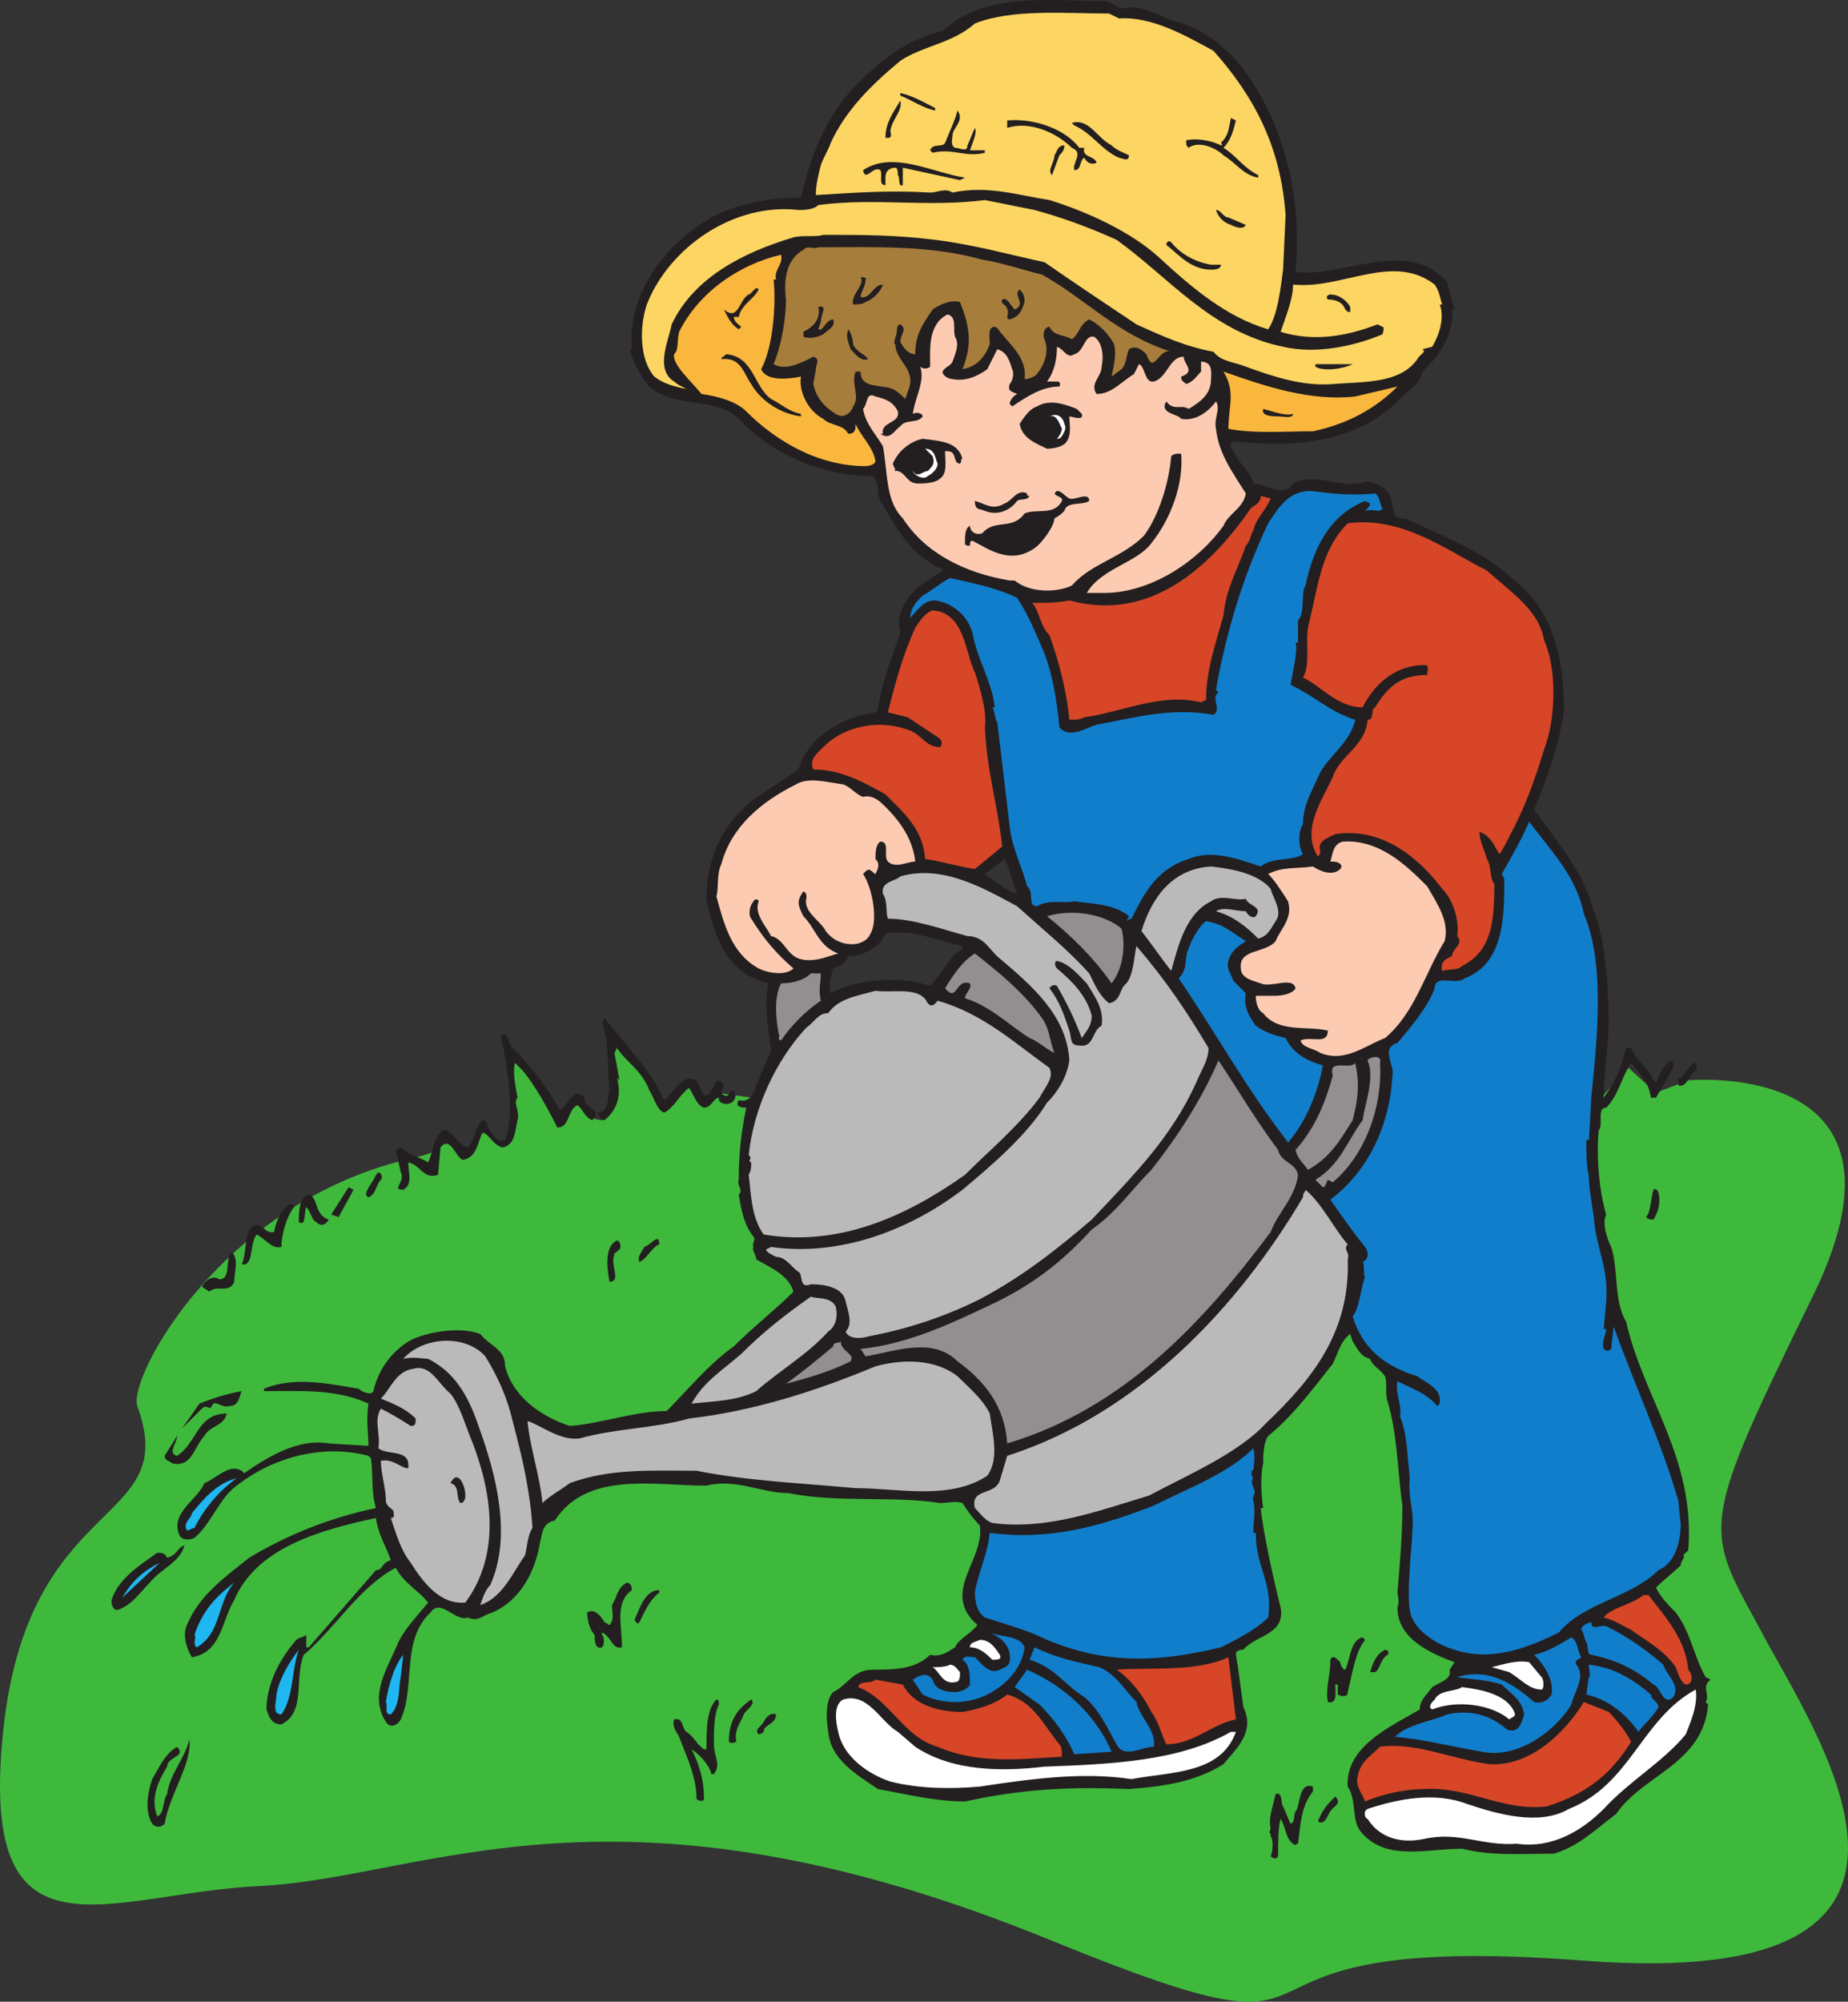
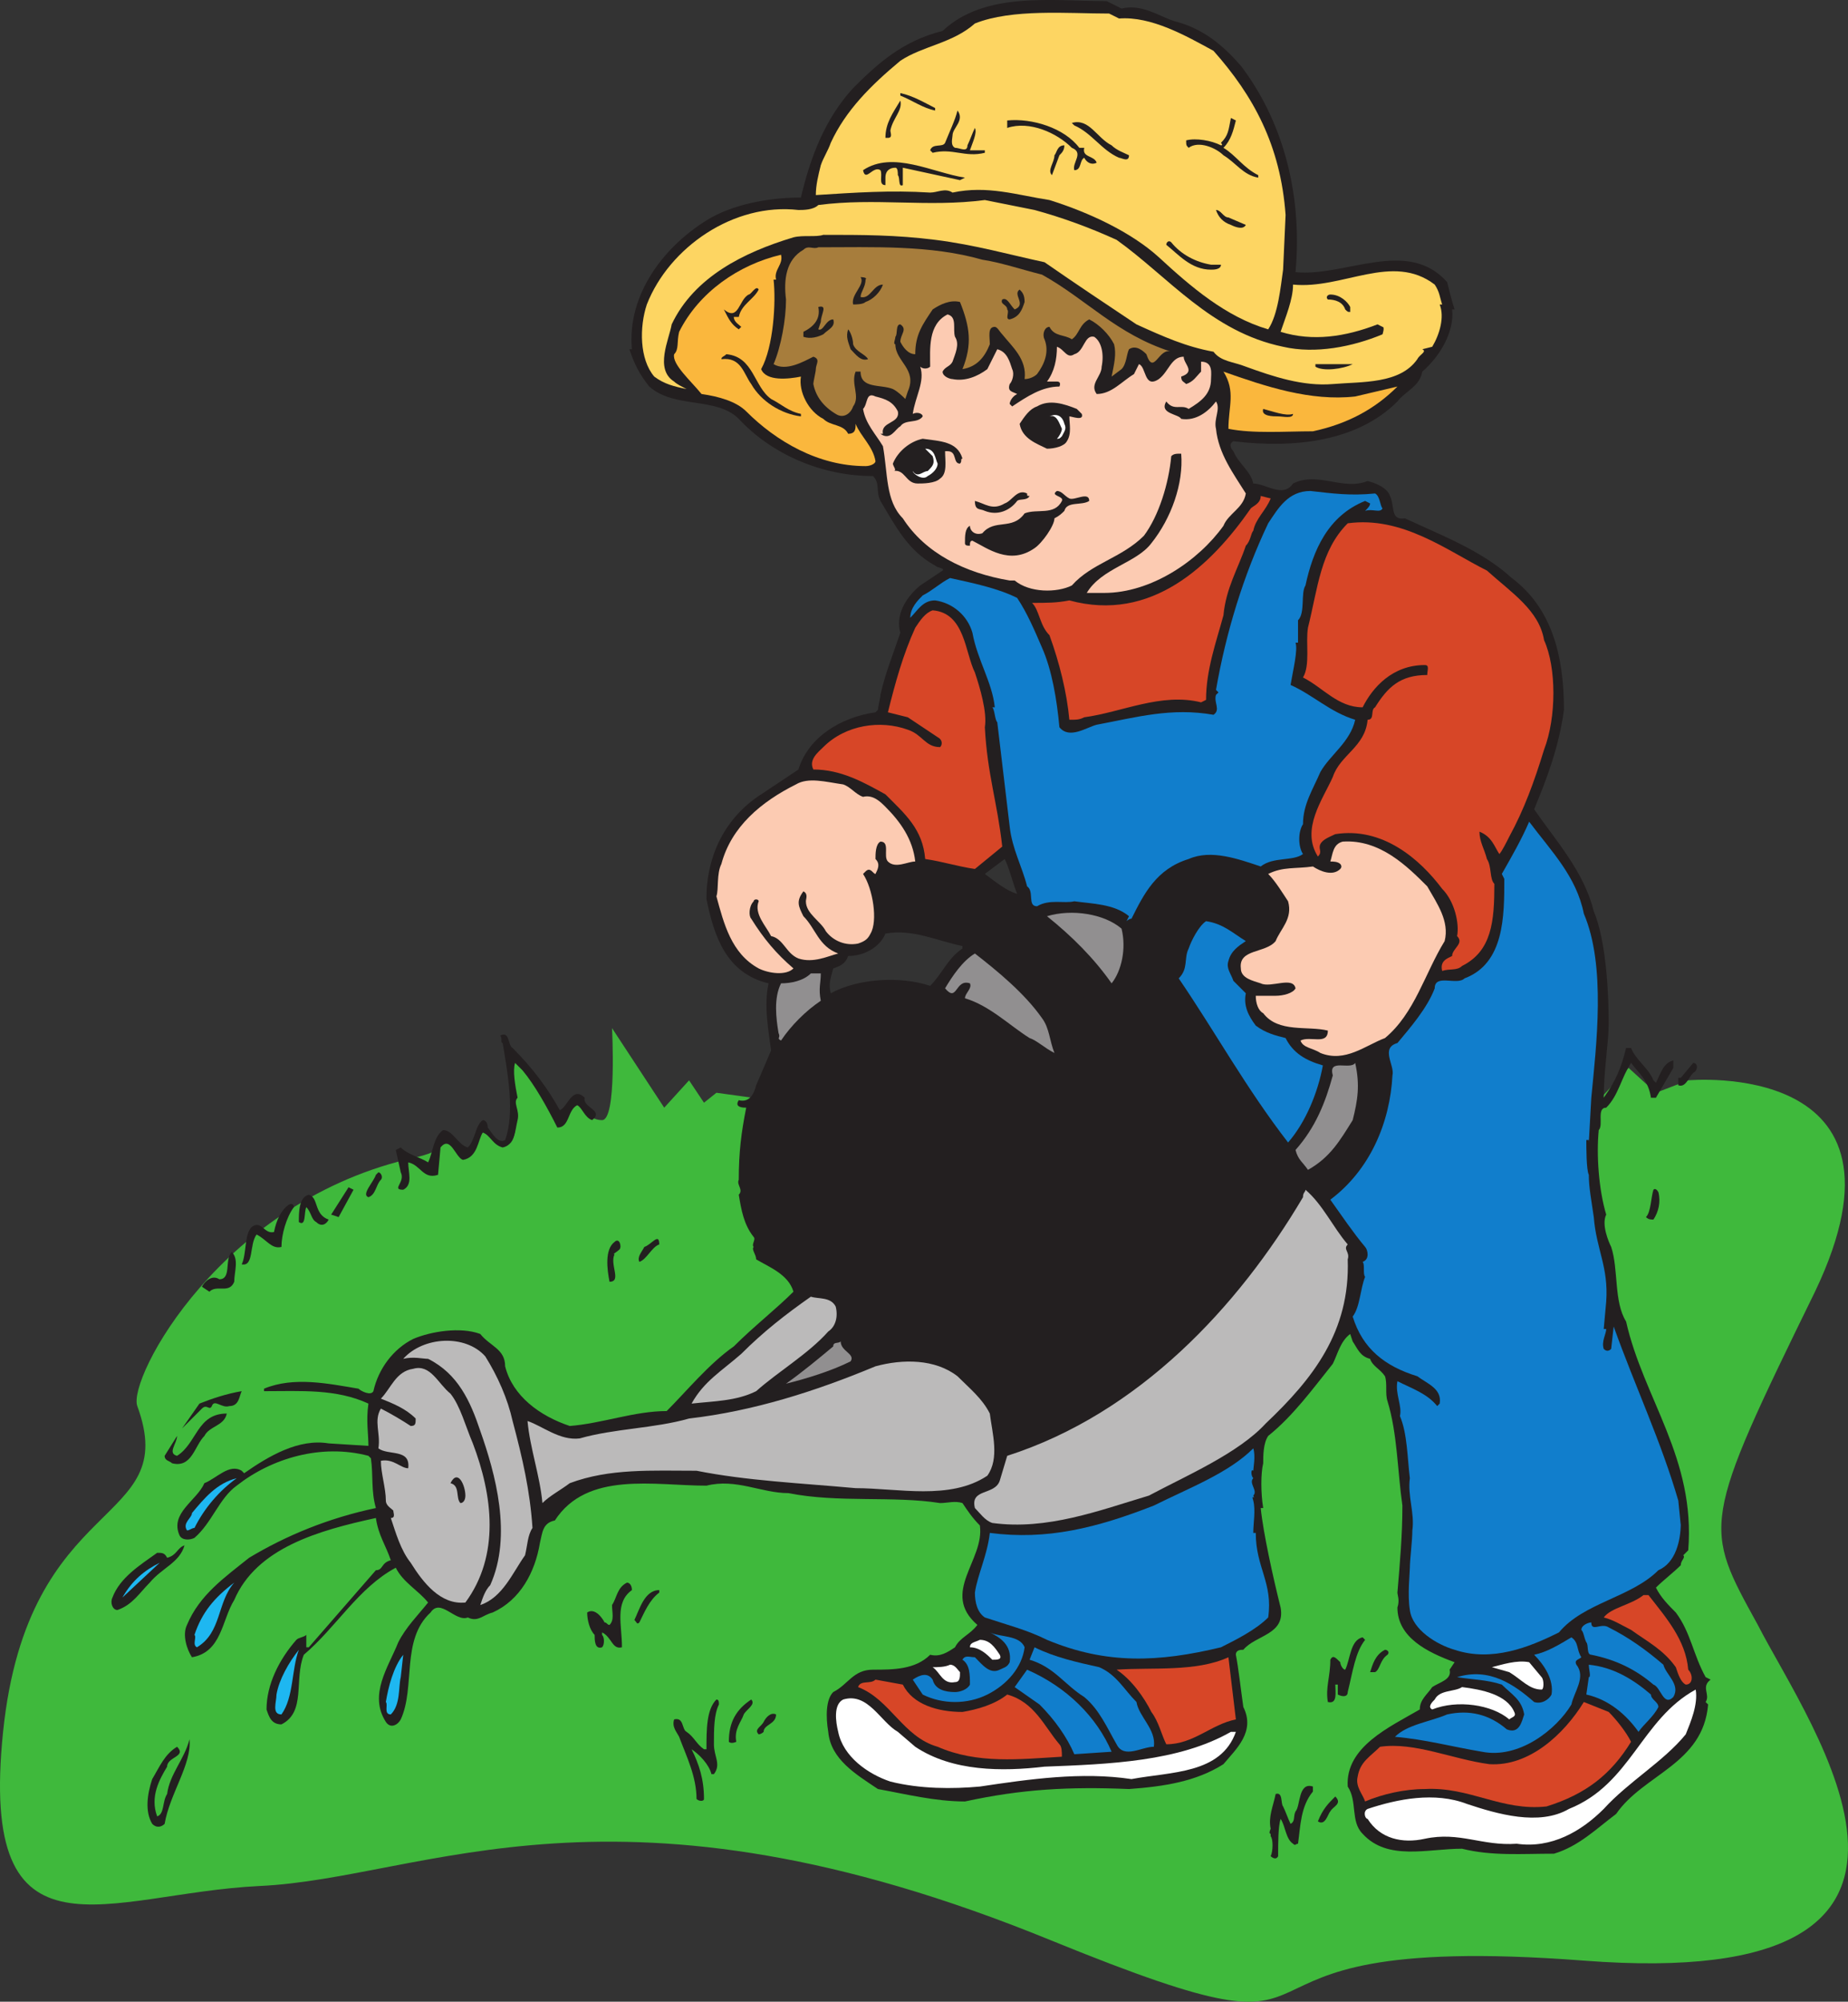
<svg xmlns="http://www.w3.org/2000/svg" width="557.64" height="603.728">
  <rect width="100%" height="100%" fill="#333333" stroke="none" />
  <path fill="#3fb93c" fill-rule="evenodd" d="M41.43 424.083c-3-8.25 25.5-62.25 84-75 12.75-3 5.25-6 8.25-6.75 3 0 6.75 5.25 8.25 3.75 3-1.5 2.25-8.25 3.75-6.75 9.75 12.75 9.75.75 9.75.75l-3-26.25 16.5 22.5 4.5-5.25s3 6.75 8.25 6.75c4.5 0 3-27.75 3-27.75l15.75 24 7.5-8.25 4.5 6.75 3.75-3 125.25 17.25 141-15 9-9.75 8.25 7.5 9.75-3.75s72-6.75 38.25 63.75c-34.5 70.5-33.75 70.5-17.25 100.5 15.75 30.75 74.25 111-52.5 101.25-127.5-9.75-55.5 36.75-160.5-6-132-54-189-18.75-239.25-16.5-45.75 2.25-84.75 26.25-77.25-46.5s54-61.5 40.5-98.25" />
  <path fill="#231f20" fill-rule="evenodd" d="M338.43 2.583c6-1.5 11.25 2.25 15.75 3.75 9 2.25 15 7.5 20.25 13.5 12 15.75 18.75 37.5 16.5 62.25 15 1.5 33.75-10.5 45.75 3 .75 3 1.5 6 2.25 8.25h-.75c.75 6.75-3.75 14.25-9 18.75-.75 4.5-5.25 6-7.5 9-12 12-30.75 14.25-49.5 12-1.5.75-.75 2.25 0 3 1.5 3.75 5.25 6 6 9.75 3.75 0 9 4.5 12 0 7.5-3.75 15 2.25 22.5-.75 3 .75 6 2.25 6.75 4.5 1.5 3 0 7.5 4.5 6.75 11.25 5.25 23.25 9.75 32.25 18 12 9 15.75 23.25 15.75 39.75-1.5 11.25-5.25 21-9 30 6.75 9.75 15 18.75 18 30.75 3.75 9 4.5 24.75 4.5 33.75 0 6-1.5 14.25-1.5 22.5 3.75-5.25 5.25-9 6.75-15h1.5c1.5 3.75 5.25 6 6.75 9.75l.75.75c1.5-3 2.25-6 5.25-6.75v2.25l-5.25 9h-1.5c-.75-5.25-3.75-7.5-6-10.5-3 4.5-3.75 9.75-7.5 13.5-3 0-.75 5.25-2.25 6.75-.75 7.5 0 18 2.25 25.5-1.5 3 .75 8.25 1.5 9.75 2.25 6.75.75 16.5 4.5 22.5 5.25 23.25 21 41.25 18.75 69l-1.5 1.5c.75.75-.75 1.5-.75 3-2.25 2.25-5.25 4.5-7.5 6.75 1.5 3 3.75 5.25 6 7.5 4.5 6 5.25 12.75 9 19.5l1.5.75c-3 2.25 0 4.5-1.5 6.75l.75.75c-1.5 18-19.5 21-27.75 33-6 4.5-11.25 9.75-18.75 12-9.75 0-18.75.75-27.75-1.5-10.5 0-22.5 3.75-30-4.5-3.75-3.75-1.5-9.75-4.5-14.25-.75-12 12.75-18 21.75-23.25 0-3 2.25-4.5 3.75-6.75 2.25-1.5 6-2.25 5.25-5.25l1.5-2.25c-8.25-3-17.25-7.5-17.25-16.5.75-2.25 0-3.75 0-4.5.75-9 1.5-17.25 1.5-26.25-1.5-10.5-1.5-21.75-4.5-31.5-.75-2.25 0-5.25-.75-7.5-1.5-2.25-3.75-3-4.5-5.25-3-.75-3.75-3-5.25-5.25l-.75-2.25c-3 2.25-3.75 6-5.25 9-6 7.5-12 15.75-19.5 21.75-1.5 2.25-1.5 6-1.5 8.25-.75 3-.75 9 0 13.5h-.75c.75 7.5 3.75 21 6 30 1.5 8.25-7.5 8.25-11.25 12.75-.75 0-2.25 0-2.25 1.5.75 3.75 1.5 10.5 2.25 15.75 3.75 7.5-2.25 12.75-6 17.25-8.25 5.25-18 6.75-28.5 7.5-18-.75-32.25 0-49.5 3.75-9 0-18-2.25-26.25-3.75-6.75-4.5-14.25-9-15-17.25-.75-4.5-.75-9.75 1.5-12 4.5-2.25 6-6.75 12-6.75s12.75 0 17.25-4.5c3 .75 5.25-.75 7.5-2.25 1.5-3 4.5-3.75 6.75-6.75-11.25-9.75 2.25-19.5.75-30-2.25-2.25-3.75-4.5-5.25-6.75-2.25-.75-4.5 0-6.75 0-14.25-2.25-30.75 0-45.75-3-8.25 0-15.75-4.5-24.75-2.25-15.75 0-36-4.5-45.75 10.5-3.75.75-3.75 3.75-4.5 6.75-1.5 9-6 17.25-14.25 21-3 .75-4.5 3-7.5 1.5-3.75 1.5-8.25-6-11.25-1.5-9 8.25-4.5 22.5-9 32.25-.75 1.5-3 3-4.5.75-5.25-8.25.75-16.5 3.75-24 2.25-4.5 6-8.25 9-12-3-3.75-7.5-6-9.75-10.5-11.25 6-18 18-27.75 26.25-3 7.5.75 17.25-6.75 21-3 0-3.75-2.25-4.5-4.5 0-7.5 3.75-15 9-21 .75-.75 2.25-.75 3-1.5v3.75h.75l20.25-23.25c2.25 0 1.5-2.25 4.5-3-1.5-4.5-3.75-7.5-4.5-12.75-17.25 3.75-36 9-42.75 24.75-3.75 6-3.75 15.75-12.75 17.25-1.5-2.25-3-6.75-1.5-9.75 3.75-9 11.25-14.25 18.75-20.25 11.25-6.75 24-12 38.25-15-1.5-5.25-.75-9.75-1.5-15l-.75-.75c-14.25-3.75-29.25.75-39.75 9-5.25 3.75-7.5 11.25-12.75 15.75-1.5.75-3.75.75-4.5-.75-3-6.75 5.25-10.5 7.5-15.75 3.75-1.5 7.5-6 11.25-3.75l.75.75c7.5-5.25 16.5-10.5 25.5-9l12 .75c0-3.75-.75-7.5 0-12.75-9.75-4.5-20.25-3.75-31.5-3.75v-.75c9-3.75 19.5-1.5 28.5 0 .75.75 3.75 2.25 4.5.75 1.5-6.75 6-12.75 12-15.75 5.25-2.25 14.25-3.75 20.25-1.5 3 3.75 7.5 4.5 7.5 9.75 2.25 9 10.5 15 19.5 18 9.75-.75 19.5-4.5 29.25-4.5 6-6 12.75-14.25 20.25-19.5 6-6 12.75-11.25 18-16.5-1.5-5.25-7.5-7.5-11.25-9.75 0-1.5-1.5-3-.75-3.75-.75-.75.75-2.25 0-3-3-3.75-3.75-8.25-4.5-12.75 1.5-1.5-.75-3 0-4.5 0-8.25.75-14.25 2.25-21.75-.75 0-3.75 0-2.25-2.25 3 .75 4.5-1.5 5.25-4.5l4.5-10.5c-.75-6-2.25-13.5-.75-20.25-12.75-3-16.5-14.25-18.75-25.5 0-13.5 6-24.75 16.5-31.5l11.25-7.5c3-9.75 12.75-15.75 23.25-17.25l.75-.75c0-.75.75-3.75.75-4.5 1.5-6.75 3.75-12 6-18.75-1.5-5.25 1.5-10.5 6-14.25l6.75-4.5c.75-.75-1.5-.75-2.25-1.5-8.25-4.5-12-12-16.5-19.5-1.5-3 0-5.25-2.25-7.5-15.75 0-30.75-6.75-40.5-17.25-6.75-6.75-19.5-3-27-9.75-3-3.75-4.5-6.75-6-11.25h.75c-1.5-16.5 9.75-31.5 24-39.75 8.25-4.5 18.75-6 27-6 3-12.75 7.5-24 15.75-33 7.5-7.5 15-14.25 27-17.25 12.75-12 33-9 49.5-9l4.5 2.25m-35.25 256.5-6 4.5c3 2.25 6.75 5.25 9.75 6-1.5-3.75-2.25-7.5-3.75-10.5m-36 22.5c-1.5 3.75-6 6.75-11.25 6.75-.75 2.25-2.25 3-4.5 3.75-.75 3-1.5 4.5-.75 7.5 8.25-4.5 21-5.25 30-2.25 3.75-3.75 5.25-8.25 9.75-11.25v-.75c-7.5-1.5-15-5.25-23.25-3.75" />
  <path fill="#fccbb2" fill-rule="evenodd" d="M288.18 101.583c1.5 2.25 0 5.25-.75 7.5-.75 1.5-2.25 1.5-3 3 0 1.5 2.25 2.25 3 2.25 3.75.75 7.5-.75 10.5-3l3-6c3 .75 3.75 3.75 4.5 6 .75 1.5 0 3.75-.75 4.5-.75 2.25.75 2.25 2.25 3-1.5.75-2.25 2.25-2.25 3l.75.75c4.5-3 9-6 14.25-6 0 0 .75-1.5-.75-1.5h-3c2.25-3 3-6.75 3-10.5 2.25.75 3 3.75 5.25 2.25 3-.75 3-6 6-5.25 2.25 1.5 3 5.25 2.25 9 0 3-3.75 5.25-1.5 8.25 4.5 0 7.5-3.75 11.25-6l1.5-3c2.25.75 1.5 7.5 6 4.5 3-2.25 3.75-6.75 7.5-6.75 0 2.25 3.75 4.5-.75 6 0 1.5.75 1.5 1.5 2.25 2.25-.75 3-2.25 4.5-3.75v-3c3.75 0 3 3.75 3 5.25 0 4.5-3 6.75-6.75 9-2.25-1.5-4.5.75-6.75-2.25-2.25 3.75 3.75 3.75 4.5 5.25 4.5.75 8.25-2.25 10.5-5.25 1.5 2.25-.75 5.25 0 8.25.75 7.5 5.25 13.5 9 19.5-.75 4.5-5.25 6-6.75 9.75-7.5 10.5-21.75 20.25-36 20.25h-5.25c4.5-7.5 15-9 19.5-15 6-7.5 9.75-18 9-27-1.5 0-2.25 0-3 .75-.75 8.25-3.75 18-8.25 24-6.75 6.75-15.75 8.25-21.75 15-4.5 2.25-12.75 2.25-17.25-1.5h-1.5c-13.5-2.25-25.5-8.25-32.25-18.75-5.25-5.25-4.5-13.5-6-21.75-2.25-3.75-5.25-6.75-6-11.25 1.5-1.5.75-5.25 3.75-3.75 3 .75 5.25 1.5 6.75 4.5.75 3.75-5.25 3-4.5 6.75h-.75c3 2.25 4.5-1.5 6-2.25 1.5-2.25 5.25-.75 6.75-3 0-.75-1.5-1.5-3-.75.75-5.25 3.75-9.75 2.25-14.25.75.75 2.25.75 3 0 0-5.25-.75-12.75 5.25-15.75 3 .75 1.5 4.5 2.25 6.75" />
  <path fill="#231f20" fill-rule="evenodd" d="M322.68 150.333c-1.5-.75-2.25-2.25-3.75-2.25-2.25 1.5 2.25 1.5 1.5 3-2.25 4.5-7.5 2.25-11.25 3.75-3.75 5.25-9 1.5-12.75 6-2.25.75-3.75-.75-3.75-2.25-1.5.75-1.5 3-1.5 5.25 0 .75.75.75 1.5.75 0-.75 0-1.5.75-1.5 4.5 2.25 11.25 7.5 18.75 2.25 2.25-1.5 6-6.75 6-9 1.5-.75 2.25-1.5 3-2.25.75-3 5.25-1.5 7.5-3 0-3-4.5 0-6-.75" />
  <path fill="#fdd562" fill-rule="evenodd" d="M337.68 5.583c9.75-.75 20.25 5.25 28.5 9.75 12 13.5 20.25 28.5 21.75 49.5l-.75 16.5c-.75 5.25-1.5 13.5-4.5 18-12.75-3.75-23.25-12.75-33-21.75-8.25-7.5-21-13.5-33-17.25-9.75-1.5-18.75-4.5-29.25-2.25-2.25-1.5-4.5 0-6.75 0-12-.75-22.5 0-34.5.75 0-3 .75-6 1.5-9 .75-2.25 2.25-4.5 3-6.75 4.5-9.75 12-17.25 21-24.75 6.75-4.5 15.75-5.25 22.5-11.25 11.25-4.5 27.75-3 40.5-3l3 1.5" />
  <path fill="#231f20" fill-rule="evenodd" d="M282.18 32.583v.75c-3.75-.75-6.75-3-10.5-4.5v-.75c3.75.75 7.5 3 10.5 4.5m-13.5 6.75c0 .75.75 2.25-.75 2.25h-.75c0-4.5 2.25-7.5 4.5-11.25.75 3-2.25 5.25-3 9m18.75 1.5c0 .75-.75 3 .75 3.75 1.5 0 3.75 1.5 3.75-.75.75-1.5 1.5-3.75 2.25-5.25.75 1.5-.75 4.5-1.5 6.75h4.5v.75c-6 1.5-9.75-1.5-15.75 0l-.75-.75c.75-2.25 3.75-.75 4.5-2.25 1.5-3.75 3-6.75 3.75-9.75 2.25 3-1.5 5.25-1.5 7.5m85.5-4.5c-.75 3-1.5 6-3.75 8.25 3.75 2.25 6 6 10.5 8.25v.75c-4.5-.75-6.75-4.5-10.5-6.75-2.25-2.25-7.5-4.5-10.5-2.25-.75-.75-.75-.75-.75-2.25 3-.75 7.5 0 10.5 1.5.75 0 0-.75 0-.75 2.25-2.25 2.25-3.75 3-7.5l1.5.75m-47.25 8.25h1.5c-.75 3 3 2.25 3.75 4.5-1.5.75-3 0-3.75-1.5-1.5.75-.75 3.75-3 3.75-.75-2.25 3-5.25-.75-6.75-4.5-4.5-12.75-8.25-19.5-6v-2.25c7.5-.75 17.25 2.25 21.75 8.25m15 2.25c0 2.25-2.25.75-3 .75-5.25-2.25-8.25-7.5-13.5-9.75l-.75-.75c5.25-1.5 7.5 4.5 12 6.75 1.5 1.5 3.75 2.25 5.25 3" />
  <path fill="#231f20" fill-rule="evenodd" d="M321.18 43.833c0 1.5-.75 2.25-1.5 3l-2.25 6c-1.5-1.5.75-3.75.75-6 .75-.75.75-3 3-3m-30 9.75-1.5.75-17.25-3.75v5.25c-1.5.75-.75-2.25-1.5-3 0-.75 0-2.25-.75-2.25-1.5 0-3 .75-3 3v2.25c-2.25 0-.75-3-1.5-4.5-2.25-1.5-4.5 3.75-5.25 0 9-6 21 .75 30.75 2.25" />
  <path fill="#fab73d" fill-rule="evenodd" d="M261.18 140.583c1.5 0 3-.75 3-1.5-.75-4.5-4.5-7.5-6-11.25 0 1.5 0 3-2.25 3-1.5-3-5.25-2.25-7.5-4.5-4.5-2.25-7.5-8.25-6.75-12.75-3.75.75-10.5 1.5-12-2.25 3.75-6.75 4.5-20.25 3.75-27h.75c-.75-3 2.25-4.5 1.5-7.5-12.75 3-24.75 11.25-30.75 23.25-.75 3 0 5.25-1.5 6.75-.75 3 5.25 8.25 8.25 12 5.25.75 10.5 2.25 13.5 5.25 9 9 21.75 16.5 36 16.5" />
  <path fill="#fdd562" fill-rule="evenodd" d="M435.18 91.833c-.75-2.25-.75-3.75-2.25-6-12.75-9.75-27.75 1.5-42.75 0 0 4.5-2.25 9.75-3.75 14.25 9.75 3 19.5 1.5 29.25-2.25l1.5.75c.75 0 0 2.25 0 2.25-9 3.75-20.25 6-30 3.75-21.75-4.5-34.5-21-50.25-32.25-8.25-3.75-16.5-6.75-24.75-9l-15-3c-17.25 2.25-33-.75-50.25 1.5-1.5 1.5-4.5 1.5-6 1.5-19.5-2.25-39 11.25-45.75 28.5-2.25 6.75-2.25 16.5 2.25 21.75 3 2.25 6 3 9.75 3.75-1.5-.75-3-1.5-3.75-2.25-6-3.75-1.5-12.75-.75-17.25 6.75-14.25 21.75-21.75 36.75-26.25 3-.75 6.75 0 9-.75 12 0 21.75 0 33.75 1.5s22.5 4.5 33 6.75c9.75 6.75 18.75 12.75 27.75 18.75 8.25 3.75 15 6.75 23.25 8.25 2.25 3 6 3 9.75 4.5 8.25 3 17.25 6 26.25 5.25s20.25 0 25.5-7.5c.75-1.5 3-2.25 1.5-3l3-.75c2.25-3.75 3.75-9 2.25-12.75h.75" />
  <path fill="#231f20" fill-rule="evenodd" d="m370.68 65.583 5.25 2.25c-.75 1.5-3 .75-4.5 0-2.25-.75-3.75-2.25-4.5-4.5 1.5 0 2.25 2.25 3.75 2.25m-5.25 14.25h3c0 1.5-2.25 1.5-3 1.5-6 0-9.75-4.5-13.5-7.5 0-.75.75-1.5 1.5-.75 3 3.75 7.5 6 12 6.75" />
  <path fill="#a77d3c" fill-rule="evenodd" d="M296.43 78.333c5.25.75 12 3 18 4.5 13.5 7.5 22.5 18 39 23.25-3.75-1.5-5.25 7.5-7.5.75-.75-.75-3-3-5.25-1.5-.75 1.5-.75 4.5-2.25 6l-3 2.25c.75-3.75 1.5-6.75.75-9.75-1.5-3-4.5-6-7.5-7.5-3 1.5-3 4.5-5.25 6-2.25-1.5-5.25-.75-6.75-3.75-1.5 0-2.25 2.25-1.5 3.75 1.5 3.75 0 7.5-2.25 10.5-.75.75-2.25 1.5-3.75 1.5.75-6-3.75-9.75-6.75-13.5-.75-.75-1.5-2.25-2.25-2.25-2.25 0-1.5 3-1.5 5.25-1.5 3.75-3.75 6.75-8.25 7.5 3-7.5 2.25-12.75-.75-20.25-3-.75-6 .75-8.25 2.25-3 4.5-5.25 7.5-5.25 13.5-2.25 0-3.75-2.25-4.5-3.75 0-2.25 2.25-3.75 0-5.25-1.5 0-.75 3-1.5 3.75 0 .75-.75 2.25 0 2.25 0 5.25 6.75 7.5 3.75 14.25l-.75 2.25c-.75-.75-2.25-2.25-3.75-3-3.75-1.5-9.75 0-9.75-5.25h-1.5c-1.5 3.75 1.5 7.5-.75 10.5-.75 2.25-3 3.75-5.25 2.25-3.75-2.25-6-5.25-6.75-9 0-.75.75-3.75.75-4.5 0-1.5 1.5-3-.75-3.75-3 1.5-8.25 4.5-12 2.25 2.25-5.25 3.75-13.5 3.75-19.5-.75-6 0-12 5.25-15 1.5-1.5 3 0 4.5-.75 16.5 0 33.75-.75 49.5 3.75" />
  <path fill="#231f20" fill-rule="evenodd" d="M261.18 84.333c0 2.25-1.5 3.75-1.5 5.25 3 .75 3.75-3.75 6.75-3.75-.75 2.25-3 4.5-5.25 5.25-.75.75-3 .75-3.75.75-.75-3 3.75-6 2.25-8.25 0 0 2.25 0 1.5.75m-32.25 3c-1.5 3-5.25 4.5-6 8.25h-1.5c0 1.5 1.5 2.25 2.25 3l-.75.75c-2.25-1.5-3-3-4.5-6 4.5 3.75 4.5-3 7.5-4.5.75 0 2.25-3 3-1.5m80.25 3.75c-.75 2.25-1.5 4.5-4.5 5.25-1.5 0 0-2.25-.75-3 0-1.5-2.25-1.5-1.5-3 1.5-.75 2.25 1.5 3.75 3 3.75-1.5-.75-4.5 1.5-6 .75.75 1.5 1.5 1.5 3.75m98.25 1.5v1.5c-.75 0-.75 0-1.5-.75-.75-2.25-3-3-5.25-3-.75-.75 0-1.5.75-1.5 3 0 5.25 2.25 6 3.75m-159.75 4.5-.75 2.25c1.5.75 2.25-3 4.5-3 .75 2.25-1.5 3-3 4.5-1.5.75-3.75 1.5-6 .75v-1.5c3-1.5 5.25-3.75 4.5-7.5 3-.75.75 2.25.75 4.5m9.75 6.75c.75 2.25 3.75 3 4.5 4.5-2.25.75-3.75-1.5-5.25-3-.75-2.25-1.5-3.75-.75-6 .75.75 1.5 3 1.5 4.5m-24.75 16.5c3 1.5 5.25 3.75 9 4.5v.75c-6-.75-12-4.5-15-9.75-2.25-3-3-8.25-9-7.5 0-.75.75-.75 1.5-1.5 8.25.75 8.25 9.75 13.5 13.5m175.5-10.5c-3 1.5-9 2.25-11.25.75v-.75h11.25" />
  <path fill="#fab73d" fill-rule="evenodd" d="m408.93 119.583 12.75-3c-6.75 6.75-15 11.25-25.5 13.5-8.25 0-18 .75-25.5-.75 0-6.75 2.25-11.25-1.5-17.25 12.75 4.5 26.25 9 39.75 7.5" />
  <path fill="#231f20" fill-rule="evenodd" d="M326.43 124.833c.75 2.25-3 .75-3.75.75 0 2.25.75 5.25-.75 7.5-.75 1.5-3.75 2.25-6 2.25-3-1.5-7.5-3-8.25-7.5 1.5-2.25 3-4.5 5.25-5.25 3.75-2.25 8.25-.75 12 .75l1.5 1.5m63.75 0c0 1.5-3 .75-4.5.75s-5.25 0-4.5-2.25c3 .75 6.75 2.25 9 1.5" />
  <path fill="#fff" fill-rule="evenodd" d="M321.18 127.833c.75 1.5 0 2.25-.75 3.75-.75.75-.75.75-1.5.75.75-.75 1.5-2.25 1.5-3-.75-1.5-1.5-4.5-3.75-3.75 1.5-.75 3.75-.75 4.5 2.25" />
  <path fill="#231f20" fill-rule="evenodd" d="M290.43 138.333c-.75 0 0 .75-.75 1.5-2.25 0-.75-3.75-3.75-3.75h-.75c0 3 .75 6.75-1.5 8.25-1.5 1.5-5.25 1.5-6.75 1.5-3.75 0-3.75-4.5-7.5-3.75 1.5 0 0-1.5 0-2.25 1.5-3.75 5.25-6.75 9-7.5 5.25.75 10.5.75 12 6" />
  <path fill="#fff" fill-rule="evenodd" d="M282.93 139.833c0 1.5-1.5 3-3 3.75-1.5 1.5-4.5-.75-4.5-1.5 1.5 2.25 3 0 4.5 0 1.5-1.5 2.25-2.25 1.5-4.5l-2.25-2.25c3 0 3 3 3.75 4.5" />
  <path fill="#117ecc" fill-rule="evenodd" d="M414.93 148.833c1.5.75 1.5 3.75 2.25 4.5-.75 1.5-3 0-5.25.75.75-.75 1.5-1.5 1.5-2.25l-1.5-.75c-11.25 4.5-15.75 15-18 25.5-1.5 2.25 0 8.25-2.25 10.5v6.75h-.75c.75 2.25-.75 8.25-1.5 12.75 6.75 3 12 8.25 19.5 10.5-1.5 6.75-7.5 10.5-10.5 15.75-2.25 5.25-5.25 9.75-5.25 15.75-1.5 2.25-1.5 6.75 0 9-3 2.25-9 .75-12.75 3.75-6.75-2.25-15-5.25-21.75-2.25-9.75 3-13.5 10.5-17.25 18-.75 0-1.5.75-1.5.75l.75-1.5c-4.5-3.75-11.25-3.75-16.5-4.5-3 .75-7.5-.75-11.25 1.5-3 0-.75-4.5-3-6-1.5-6-4.5-11.25-5.25-18l-3.75-31.5c-.75-.75-.75-3.75-1.5-4.5h.75c-.75-7.5-5.25-14.25-6.75-22.5-1.5-5.25-6-9-11.25-9.75-3.75 0-5.25 3-7.5 5.25 0-3 2.25-5.25 3.75-6.75 3-1.5 5.25-3.75 8.25-5.25 6.75 1.5 14.25 3 20.25 6 3 4.5 5.25 9.75 7.5 15 3 6.75 4.5 15.75 5.25 24 3 3.75 8.25 0 11.25-.75 12-2.25 22.5-5.25 35.25-3 2.25-1.5 0-3.75.75-6l.75-.75-.75-.75c3-17.25 8.25-34.5 15.75-50.25 3-4.5 6-9.75 12.75-9.75 6.75.75 12 1.5 19.5.75" />
  <path fill="#231f20" fill-rule="evenodd" d="M310.68 149.583c-.75 1.5-3 .75-3.75 1.5-2.25 3-6 4.5-9.75 3-1.5-.75-3 0-3-3 3 .75 5.25 3 9 .75 2.25-.75 3.75-4.5 6.75-3 0 .75 0 .75.75.75" />
  <path fill="#d74627" fill-rule="evenodd" d="M383.43 150.333c-1.5 3.75-4.5 6-5.25 9.75-.75.75-.75 3-2.25 4.5-2.25 6.75-6 12.75-6.75 21-2.25 8.25-5.25 16.5-5.25 25.5l-1.5.75c-12-3-24 3-35.25 4.5-1.5.75-2.25.75-4.5.75-.75-8.25-3-17.25-6-25.5-3-3-3-7.5-5.25-9.75 4.5 0 7.5 0 11.25-.75 24.75 6.75 42.75-10.5 54.75-27.75.75-.75 3-1.5 3-3.75l3 .75m65.25 21.75c7.5 6.75 15.75 12 17.25 21 3.75 8.25 3.75 23.25 0 33-3 9.75-6 18-10.5 26.25-.75 1.5-2.25 4.5-3 5.25-1.5-2.25-2.25-5.25-6-6.75 0 3 1.5 5.25 2.25 8.25 1.5 2.25.75 6 2.25 7.5 0 11.25-.75 20.25-9.75 24.75-1.5 1.5-3.75.75-6 1.5-.75-3 1.5-3.75 3-4.5 0-2.25 3.75-3.75 1.5-6 .75-3.75-.75-10.5-4.5-14.25-6.75-9-18-18.75-32.25-16.5-1.5.75-3.75 1.5-4.5 3s.75 2.25-.75 3.75c-5.25-8.25 1.5-17.25 4.5-24 2.25-6.75 9.75-9 10.5-17.25 2.25 0 .75-3 2.25-3.75 3.75-6 7.5-9.75 15.75-9.75 0-1.5.75-3-.75-3-9.75 0-15.75 6.75-18.75 12.75-7.5 0-12-6-18-9 2.25-3.75.75-10.5 1.5-15 3-12 3.75-23.25 12-31.5 16.5-2.25 30 8.25 42 14.25m-154.5 30.75c1.5 4.5 3.75 12 3 16.5.75 14.25 3.75 22.5 5.25 36l-8.25 6.75c-5.25-.75-9.75-2.25-15-3-.75-9-6-13.5-12-19.5-6.75-3.75-13.5-7.5-21.75-7.5-1.5-3 1.5-5.25 3-6.75 6.75-6.75 17.25-8.25 25.5-5.25 4.5 1.5 5.25 5.25 9.75 5.25.75-.75.75-2.25-.75-3l-9-6-6-1.5c2.25-9 4.5-17.25 8.25-25.5 1.5-2.25 3-4.5 5.25-5.25 9.75.75 9.75 12.75 12.75 18.75" />
  <path fill="#fccbb2" fill-rule="evenodd" d="M260.43 240.333c3-.75 5.25 1.5 6.75 3 4.5 4.5 8.25 9.75 9 16.5-2.25 0-6 2.25-8.25 0-1.5-1.5.75-6-2.25-6-1.5.75-1.5 3.75-1.5 5.25 1.5 1.5.75 3 0 4.5-.75 0-1.5-2.25-3-.75l-.75.75c3 4.5 4.5 14.25 2.25 18-.75 1.5-1.5 2.25-3.75 3-3.75.75-7.5-.75-9.75-3.75-1.5-3-6-5.25-6-9 0-.75.75-2.25-.75-3-2.25 3-1.5 4.5 0 7.5 3.75 3.75 4.5 9 10.5 11.25-3 .75-7.5 3-12 1.5-3.75-1.5-4.5-6-8.25-6.75-1.5-3-5.25-6.75-3.75-10.5 0-.75-1.5-.75-1.5 0-1.5 1.5-1.5 4.5-.75 5.25 3.75 6 7.5 10.5 12.75 15-2.25 2.25-7.5 1.5-10.5 0-8.25-4.5-10.5-13.5-12.75-21.75.75-2.25 0-6.75 1.5-9.75 3-11.25 12-18.75 22.5-24 3.75-2.25 9-.75 14.25 0 2.25.75 3.75 3 6 3.75" />
  <path fill="#117ecc" fill-rule="evenodd" d="M477.93 275.583c6.75 15.75 3.75 39.75 2.25 55.5l-.75 13.5v-.75h-.75c0 2.25 0 9 .75 10.5 0 3.75.75 7.5 1.5 12.75.75 9.75 4.5 15 3.75 25.5l-.75 8.25h.75c0 1.5-1.5 3.75-.75 6 .75.75 1.5.75 2.25 0l.75-6.75c6.75 18.75 14.25 34.5 19.5 52.5l.75 7.5v-.75c0 5.25-1.5 12-6.75 14.25-8.25 8.25-22.5 9.75-30 18.75-9 4.5-20.25 9-31.5 5.25-5.25-1.5-12.75-6-13.5-12-.75-4.5 0-11.25 0-12.75 0-2.25.75-8.25.75-11.25.75-5.25-1.5-10.5-.75-15.75-.75-6-.75-13.5-3-18.75.75-3-1.5-6.75-.75-10.5 4.5 2.25 9 3.75 12 7.5l.75-.75c.75-4.5-3.75-6-6.75-8.25-9.75-3-16.5-8.25-19.5-18 2.25-3 2.25-8.25 3.75-12-.75-.75 0-3.75-.75-4.5 2.25-.75 1.5-3.75.75-4.5-3.75-4.5-6.75-9-10.5-14.25 12-9 18-23.25 18.75-37.5.75-3-3.75-8.25 1.5-9.75 3.75-4.5 9-10.5 11.25-16.5 0-4.5 6.75-.75 9-3 12-4.5 12-18.75 12-30l-.75-1.5c3-5.25 6-10.5 8.25-15.75 6.75 9 14.25 16.5 16.5 27.75" />
  <path fill="#fccbb2" fill-rule="evenodd" d="M430.68 267.333c3 5.25 6.75 10.5 5.25 16.5-6 9.75-9 21.75-18 29.25-6 2.25-12 7.5-19.5 4.5-2.25-1.5-5.25-1.5-6-3.75 3-1.5 8.25 1.5 8.25-3-6-1.5-15 .75-19.5-5.25-1.5-.75-2.25-3-2.25-5.25h6c2.25 0 5.25-.75 6-2.25-.75-3.75-7.5 0-10.5-1.5-2.25-.75-6-1.5-6-4.5-.75-6 7.5-4.5 10.5-8.25 1.5-3.75 5.25-6.75 3.75-12-1.5-2.25-3.75-6-6-8.25 4.5-2.25 8.25-1.5 13.5-2.25 2.25 1.5 6 3 8.25.75.75-.75 0-1.5 0-1.5-.75-.75-2.25-.75-3-.75.75-2.25.75-5.25 3.75-6 11.25-.75 19.5 7.5 25.5 13.5" />
-   <path fill="#bbbaba" fill-rule="evenodd" d="M383.43 268.083c.75 3 3.75 6.75 1.5 9.75-1.5 2.25-2.25 4.5-5.25 5.25-3.75-3.75-7.5-6.75-12.75-8.25 2.25-1.5 6 0 9 0 .75 1.5 2.25 2.25 3 1.5 2.25-3-2.25-3-3-5.25-3 .75-7.5-1.5-10.5.75-7.5 3.75-9.75 12.75-12 21-3-3.75-6-8.25-9-12 3-9.75 9-18.75 21-19.5 6.75.75 14.25 2.25 18 6.75m-54.75 25.5c1.5 3 3 6.75 6 9 3.75-.75 3-4.5 5.25-6 2.25-3 2.25-8.25 3-11.25 9 10.5 15 19.5 21.75 30.75 0 3.75-2.25 6.75-3.75 10.5-7.5 16.5-18.75 27.75-31.5 41.25-10.5 9-21 17.25-33.75 24-10.5 5.25-21.75 9-33.75 11.25-2.25.75-6 .75-6.75-1.5 2.25-2.25.75-6 0-9-.75-4.5-6.75-5.25-10.5-5.25-3.75 1.5-2.25-3-3.75-3.75-2.25-1.5-3.75-4.5-6.75-4.5-1.5-.75-3-1.5-3-2.25l1.5-.75c21 3 42-5.25 57.75-17.25 9-7.5 19.5-16.5 25.5-26.25 3-3 6-7.5 6.75-12.75-.75-13.5-11.25-22.5-21-30.75-3-2.25-4.5-6.75-9.75-6.75-8.25-2.25-16.5-5.25-24-5.25-.75-2.25 0-5.25-1.5-7.5-.75-3.75 3.75-3.75 5.25-5.25 12.75-3.75 25.5 3.75 35.25 9 7.5 6.75 15.75 13.5 21.75 20.25" />
  <path fill="#918f90" fill-rule="evenodd" d="M338.43 280.083c1.5 6 0 12.75-3 16.5-5.25-7.5-12-14.25-19.5-20.25 7.5-2.25 17.25-.75 22.5 3.75" />
  <path fill="#117ecc" fill-rule="evenodd" d="M375.93 283.833c-2.25 1.5-4.5 3-5.25 6-.75 2.25.75 3.75 1.5 6l3.75 3.75c-.75 3.75.75 6.75 3 9.75 3 2.25 6 3 9 3.75 2.25 4.5 6 6.75 11.25 8.25-1.5 8.25-5.25 17.25-10.5 23.25-12.75-16.5-21.75-33-33-49.5 3-3 1.5-6 3-9 .75-2.25 3-6.75 5.25-8.25 5.25.75 8.25 3.75 12 6" />
  <path fill="#918f90" fill-rule="evenodd" d="M314.43 307.083c2.25 3 2.25 6.75 3.75 10.5-3-1.5-5.25-3.75-7.5-4.5-6-3.75-12-9.75-19.5-12 0-1.5 2.25-3 1.5-4.5-4.5-1.5-3.75 6-7.5 1.5 2.25-3.75 5.25-8.25 9-10.5 6.75 5.25 15 12 20.25 19.5" />
  <path fill="#231f20" fill-rule="evenodd" d="M327.93 296.583c2.25 3.75 5.25 7.5 4.5 12.75-3 1.5-2.25 6.75-6.75 6-3 0-2.25-2.25-3-4.5-1.5-4.5-3-9-6-12.75 0 0 .75-1.5 2.25-.75 3 5.25 5.25 9.75 7.5 15.75 1.5-2.25 3-3.75 3-6.75-1.5-6-6-10.5-10.5-14.25-.75-.75-.75-2.25 0-2.25 3.75.75 6.75 4.5 9 6.75" />
  <path fill="#918f90" fill-rule="evenodd" d="M247.68 293.583c0 3-.75 4.5 0 8.25-4.5 3-9 7.5-12 12-1.5-.75 0-.75-.75-2.25-.75-4.5-1.5-10.5.75-15 3 0 6.75-.75 9-3h3" />
-   <path fill="#bbbaba" fill-rule="evenodd" d="M279.93 302.583c1.5 1.5 2.25 0 3-.75 13.5 3.75 23.25 12.75 33.75 20.25 1.5 3-1.5 6-3 9-6.75 9-15 15.75-22.5 23.25-18 12.75-38.25 21.75-60.75 18-3.75-5.25-3.75-12-4.5-18 .75-1.5.75-2.25.75-3.75-1.5-.75.75-.75-.75-2.25 1.5-14.25 8.25-28.5 17.25-38.25 3-2.25 3.75-4.5 6.75-4.5 3-4.5 9-5.25 14.25-6.75 5.25.75 13.5-1.5 15.75 3.75" />
-   <path fill="#231f20" fill-rule="evenodd" d="m198.93 328.833 1.5 3c3-2.25 5.25-8.25 9.75-6l2.25 4.5c3 .75 3-7.5 6-3 0 .75-1.5 2.25 0 3s1.5-.75 2.25-1.5c1.5 0 1.5 2.25.75 3-.75 1.5-3.75 1.5-4.5 0v-.75c-1.5 0-2.25 3-4.5 3-2.25-.75-3-3.75-4.5-6-3 2.25-4.5 6-7.5 7.5-2.25-.75-3-4.5-4.5-6.75-2.25-6-6.75-8.25-9.75-12.75l-.75 1.5 1.5 8.25-.75-.75c1.5 5.25 0 9.75-3.75 12.75-1.5 0-1.5-1.5-2.25-2.25 3.75 0 3-4.5 3.75-6.75-.75-6 0-15-2.25-20.25l.75-1.5c5.25 6.75 12 13.5 16.5 21.75" />
  <path fill="#231f20" fill-rule="evenodd" d="M168.93 334.833c2.25-.75 3.75-7.5 7.5-3.75-.75 3 6 3.75 2.25 6.75-2.25-.75-3-3.75-4.5-4.5-3 1.5-2.25 6.75-6 6.75-3-6-6.75-12.75-10.5-17.25l-2.25-2.25c-.75 2.25 0 6.75.75 10.5-1.5 1.5.75 3.75 0 6.75s-.75 7.5-4.5 8.25c-3-.75-3.75-3.75-6-4.5-1.5 2.25-1.5 7.5-6 8.25-2.25-.75-3.75-7.5-6.75-3.75l-.75 8.25c-4.5 1.5-5.25-3-9-3.75 0 3 1.5 6.75-1.5 8.25-3.75 0 .75-2.25-.75-5.25l-1.5-6.75 1.5-.75c2.25 2.25 6 3 8.25 4.5 1.5-3 1.5-7.5 4.5-9.75 3 0 4.5 4.5 7.5 5.25 2.25-2.25 2.25-6.75 4.5-8.25.75 0 1.5.75 1.5 2.25.75.75 3 5.25 5.25 3.75 3-8.25.75-20.25-.75-29.25-.75 0 0-1.5-.75-2.25 3-1.5 2.25 3 3.75 3.75 6 6 10.5 12 14.25 18.75" />
-   <path fill="#918f90" fill-rule="evenodd" d="M416.43 320.583c.75 13.5-4.5 27.75-14.25 36l-1.5-.75c-.75 1.5-.75 2.25-1.5 2.25l-2.25-2.25c7.5-4.5 9.75-12 14.25-18 .75-5.25 3.75-12.75 1.5-18 0-.75 4.5-2.25 3.75.75m-30.75 26.25c.75 3.75 5.25 3.75 6 7.5-.75 6.75-6 11.25-8.25 17.25-20.25 27-44.25 53.25-79.5 63.75-.75-11.25-6.75-18.75-15-24.75-7.5-7.5-18.75-3-27.75-1.5l-1.5-2.25c15-1.5 28.5-8.25 41.25-14.25 12-6 20.25-12.75 28.5-21.75 7.5-5.25 12-12 18-18 8.25-10.5 15-21 20.25-33 6 9 11.25 18 18 27" />
  <path fill="#231f20" fill-rule="evenodd" d="M510.93 323.583c-1.5 1.5-2.25 4.5-4.5 3.75v-2.25h.75l3.75-4.5c1.5 0 1.5 2.25 0 3" />
  <path fill="#918f90" fill-rule="evenodd" d="M408.18 337.833c-3.75 6-6.75 11.25-13.5 15-1.5-2.25-3-3-3.75-6 6-6.75 9-14.25 11.25-22.5-1.5-5.25 5.25-1.5 6.75-3.75 1.5 6.75.75 11.25-.75 17.25" />
  <path fill="#231f20" fill-rule="evenodd" d="M114.93 355.833c-1.5 1.5-1.5 4.5-3.75 5.25-2.25-.75 1.5-4.5 2.25-6.75l.75-.75c.75 0 1.5 1.5.75 2.25m-12.75 11.25-2.25-.75 5.25-8.25 1.5.75-4.5 8.25" />
  <path fill="#bbbaba" fill-rule="evenodd" d="M406.68 375.333c-1.5 1.5.75 2.25 0 4.5.75 21.75-10.5 36-24.75 49.5-8.25 9-24 15.75-35.25 21.75-15 4.5-30.75 10.5-47.25 8.25-2.25-.75-3.75-3-5.25-4.5-1.5-6 6-3.75 7.5-8.25l2.25-7.5c39.75-12.75 69.75-45 89.25-78 0-1.5.75-1.5.75-2.25 5.25 4.5 8.25 11.25 12.75 16.5" />
  <path fill="#231f20" fill-rule="evenodd" d="M500.43 359.583c.75 3 0 6-1.5 8.25-.75 0-1.5 0-2.25-.75 1.5-1.5 1.5-6 2.25-8.25.75-.75 1.5.75 1.5.75m-401.25 8.25c-.75 1.5-2.25 2.25-3.75.75-1.5-.75-1.5-3-3-4.5-.75 1.5 0 6-2.25 4.5 0-3 0-7.5 3-8.25 3 .75 1.5 6 6 7.5m-10.5-3.75c-2.25 3-3.75 8.25-3.75 12-3 .75-4.5-2.25-7.5-3.75-2.25 3-.75 9.75-4.5 9 1.5-3 .75-9 3-11.25 3-2.25 3.75 2.25 6.75 1.5.75-3.75 2.25-6.75 4.5-8.25 1.5-.75 1.5.75 1.5.75m110.25 11.25c-2.25.75-3.75 4.5-6 5.25-.75-1.5.75-3 1.5-4.5 2.25-.75 4.5-4.5 4.5-.75m-12 1.5c-.75.75-2.25 1.5-1.5 1.5-1.5 3 2.25 8.25-1.5 8.25-.75-3.75-1.5-9.75 1.5-12 1.5-1.5 2.25 1.5 1.5 2.25m-116.25 9.75c-1.5 3.75-5.25.75-7.5 3l-2.25-1.5c.75-1.5 3-3.75 5.25-2.25 3.75 0 1.5-6 3.75-8.25 2.25 2.25.75 6 .75 9" />
  <path fill="#bbbaba" fill-rule="evenodd" d="M252.18 394.083c.75 3 0 6-2.25 7.5-6 6.75-15 12-21.75 18-6 3-12.75 3-19.5 3.75 3.75-6.75 9-9.75 15-15 6.75-6.75 13.5-12 21-17.25 2.25.75 6 0 7.5 3m-105.75 15c3.75 6 6.75 12.75 8.25 19.5 3 11.25 5.25 21 6 32.25-1.5 2.25-1.5 5.25-2.25 8.25-3.75 5.25-6.75 12.75-13.5 15 .75-2.25 1.5-4.5 3-6 6.75-15 1.5-33.75-3-46.5-3-9-6.75-17.25-15.75-21.75-1.5 0-4.5-.75-7.5 0 6-6.75 18.75-7.5 24.75-.75" />
  <path fill="#918f90" fill-rule="evenodd" d="M256.68 410.583c-6 3-13.5 5.25-19.5 6.75 5.25-3.75 9.75-7.5 14.25-11.25 0-1.5 1.5-.75 2.25-1.5 0 3 4.5 3.75 3 6" />
  <path fill="#bbbaba" fill-rule="evenodd" d="M298.68 426.333c.75 6 3 13.5-.75 18.75-11.25 7.5-27 3.75-39.75 3.75-16.5-1.5-33-2.25-48-5.25-13.5 0-26.25-.75-38.25 3.75-3 2.25-6 3.75-8.25 6-.75-8.25-3.75-16.5-4.5-24.75 4.5 1.5 9.75 6 15.75 5.25 10.5-3 22.5-3 33-6 19.5-2.25 38.25-8.25 56.25-15.75 8.25-2.25 18-2.25 24.75 3 3.75 3.75 7.5 6.75 9.75 11.25m-162.75-6c3 3.75 4.5 9.75 6.75 15 6 15.75 8.25 33.75-2.25 48-7.5.75-12.75-6-16.5-12-3-3.75-4.5-9-6-13.5 1.5 0 .75-1.5.75-2.25-.75-.75-2.25-1.5-2.25-3 0-3.75-1.5-8.25-1.5-12 3.75-.75 6 2.25 8.25 2.25.75-6-6-3.75-9-6 .75-4.5-1.5-8.25.75-12 3 1.5 6.75 3.75 9 5.25 1.5 0 1.5-.75 1.5-2.25-3-3-6.75-4.5-10.5-6 3-3 4.5-8.25 9.75-9 5.25-1.5 7.5 4.5 11.25 7.5" />
  <path fill="#231f20" fill-rule="evenodd" d="M72.93 419.583c-.75 1.5-.75 4.5-3.75 4.5-2.25.75-4.5-2.25-5.25 0-.75 1.5-1.5-.75-3 .75l-6 6 5.25-7.5c3.75-1.5 8.25-3 12.75-3.75" />
  <path fill="#231f20" fill-rule="evenodd" d="M68.43 426.333c-.75 3.75-5.25 3.75-6.75 6.75-3 3-3.75 9.75-9.75 8.25-.75-.75-2.25-.75-2.25-2.25l3.75-6c0 2.25-3 5.25 0 6 6-3.75 6-12.75 15-12.75" />
  <path fill="#117ecc" fill-rule="evenodd" d="M378.18 436.833c.75 2.25 0 6 0 6.75-.75-.75-.75 1.5 0 2.25-1.5 1.5 1.5 3.75 0 5.25.75 1.5-.75-.75 0 1.5.75 3 0 6.75 0 9.75h.75c0 10.5 5.25 15 3.75 25.5-3.75 3.75-9.75 6.75-14.25 9-18.75 4.5-34.5 5.25-52.5-2.25-6-3-12-4.5-18.75-6.75-2.25-1.5-3-4.5-3-7.5.75-5.25 3.75-11.25 4.5-18 17.25 2.25 32.25-1.5 49.5-8.25 10.5-5.25 22.5-9.75 30-17.25" />
  <path fill="#1eb7f1" fill-rule="evenodd" d="M71.43 445.833c-5.25 3.75-9.75 9-12.75 15-.75 0-1.5.75-2.25.75-1.5-2.25 1.5-3.75 1.5-5.25 3.75-4.5 7.5-9 13.5-10.5" />
  <path fill="#231f20" fill-rule="evenodd" d="M140.43 451.083c0 1.5-.75 2.25-1.5 2.25-1.5-1.5 0-5.25-3-6 2.25-4.5 4.5.75 4.5 3.75m-95.25 26.25c-3 3-5.25 6.75-9.75 8.25-1.5 0-2.25-2.25-1.5-3.75 2.25-6 8.25-9.75 13.5-13.5 1.5 0 2.25 0 3 1.5 3-.75 3-3 5.25-3.75-1.5 5.25-6.75 6.75-10.5 11.25" />
  <path fill="#1eb7f1" fill-rule="evenodd" d="M36.93 481.833c3-5.25 6.75-8.25 11.25-10.5l-11.25 10.5m22.5 15c-1.5-.75 0-3-.75-3.75 2.25-6.75 6-11.25 12-15.75-5.25 6-3.75 15-11.25 19.5" />
  <path fill="#231f20" fill-rule="evenodd" d="M190.68 479.583c-5.25 3.75-3 10.5-3 17.25-3 .75-3-3-6-4.5v.75c.75.75.75 3 0 3.75-2.25.75-2.25-2.25-2.25-3.75-1.5-1.5-2.25-4.5-2.25-6.75 2.25-1.5 4.5 1.5 5.25 3 .75 0 .75.75 1.5.75 1.5-1.5.75-3.75.75-6 1.5-2.25 1.5-5.25 4.5-6.75.75 0 1.5.75 1.5 2.25m8.25.75c-3 2.25-4.5 6-6 9-.75.75-.75 0-1.5-.75 1.5-3 3-9 7.5-9v.75" />
  <path fill="#d74627" fill-rule="evenodd" d="M497.43 481.083c5.25 6.75 11.25 13.5 12 22.5 1.5 1.5 1.5 4.5-.75 4.5-1.5-.75-2.25-3-3-5.25-3.75-5.25-8.25-7.5-13.5-11.25-3-1.5-5.25-3-8.25-3.75 2.25-3 8.25-3.75 12-6.75h1.5" />
  <path fill="#117ecc" fill-rule="evenodd" d="M485.43 490.833c6 3 11.25 6.75 16.5 11.25.75 3 5.25 6 3 9.75-3 3-3.75-3-6-3.75-5.25-4.5-11.25-7.5-18.75-9-1.5 0-.75-3-1.5-3.75-.75-1.5-.75-3-1.5-3.75 0-1.5 2.25-2.25 3-2.25 0 3 3 0 5.25 1.5m-176.25 6c-.75 6-5.25 11.25-11.25 14.25s-13.5 3-19.5 0l-3-4.5c2.25-1.5 4.5-2.25 6 0 .75 3 3.75 3.75 6.75 3.75 1.5 0 3.75-.75 4.5-2.25 0-3 0-6-2.25-7.5.75-1.5 2.25-.75 3.75-.75 2.25 2.25 4.5 5.25 7.5 3.75 1.5-.75 2.25-.75 3-2.25.75-5.25-3-7.5-6-9 3 1.5 9 .75 10.5 4.5" />
  <path fill="#231f20" fill-rule="evenodd" d="M411.93 494.583c-3 3.75-3.75 9.75-5.25 15.75 0 1.5-1.5 1.5-3 .75v-3h-.75c0 2.25.75 6-2.25 5.25-.75-4.5.75-7.5.75-12.75.75-1.5 1.5-.75 3 .75 0 .75.75 2.25 1.5 2.25 1.5-3 1.5-9 5.25-9.75l.75.75" />
  <path fill="#117ecc" fill-rule="evenodd" d="M477.18 499.833c-.75.75-2.25.75-1.5 2.25 3 3.75-.75 8.25-1.5 12-4.5 7.5-15.75 16.5-27 14.25-9-1.5-17.25-3.75-26.25-4.5 3.75-3.75 10.5-4.5 15.75-6.75 6.75-1.5 12.75 0 18 4.5 3.75 1.5 4.5-2.25 5.25-4.5-.75-4.5-3.75-6-6.75-9-4.5-1.5-9-1.5-13.5-2.25 9.75-3 17.25 2.25 23.25 7.5 2.25.75 4.5-.75 5.25-2.25.75-4.5-2.25-9-5.25-12 3.75-.75 7.5-3 11.25-5.25 2.25 1.5 1.5 3.75 3 6" />
  <path fill="#fff" fill-rule="evenodd" d="M301.68 499.083c.75 1.5-.75 1.5-2.25 1.5-1.5-1.5-3.75-3.75-6.75-3.75 0-1.5 1.5-1.5 3-2.25 3 0 4.5 2.25 6 4.5" />
  <path fill="#117ecc" fill-rule="evenodd" d="M331.68 502.833c5.25 2.25 7.5 6.75 11.25 10.5.75 4.5 6 8.25 5.25 13.5-3.75 0-9 3.75-11.25-.75-3-5.25-5.25-10.5-9.75-14.25-6-3.75-9-9-16.5-11.25l1.5-3.75c6 3 12.75 4.5 19.5 6" />
  <path fill="#1eb7f1" fill-rule="evenodd" d="M90.18 497.583c-2.25 6-1.5 14.25-5.25 19.5-3 0-1.5-3.75-1.5-6 .75-4.5 3.75-9.75 6.75-13.5" />
  <path fill="#231f20" fill-rule="evenodd" d="M418.68 499.083c-2.25 1.5-2.25 4.5-3.75 5.25h-1.5c.75-2.25 1.5-5.25 4.5-6.75.75 0 1.5.75.75 1.5" />
  <path fill="#1eb7f1" fill-rule="evenodd" d="M120.93 505.833c-.75 3 0 8.25-3 11.25-2.25 0-.75-3-1.5-3.75.75-4.5 2.25-10.5 5.25-14.25l-.75 6.75" />
  <path fill="#d74627" fill-rule="evenodd" d="M372.93 518.583c-7.5 1.5-12.75 7.5-21 7.5-1.5-3-2.25-6.75-4.5-9.75-2.25-4.5-6-9.75-10.5-12.75 10.5-.75 24 .75 33.75-3.75.75 6 1.5 12.75 2.25 18.75" />
  <path fill="#fff" fill-rule="evenodd" d="M465.18 505.833c.75.75.75 3.75 0 3.75-3.75 0-6-3-9.75-5.25l-5.25-1.5c3-.75 7.5-2.25 11.25-1.5l3.75 4.5m-175.5-1.5c0 1.5 0 3-1.5 3-3.75.75-4.5-3-6.75-4.5 1.5 0 3.75 0 5.25-.75 1.5 0 2.25 1.5 3 2.25" />
  <path fill="#117ecc" fill-rule="evenodd" d="M498.18 511.083c0 1.5 2.25 2.25 2.25 3.75-1.5 3-4.5 5.25-6 7.5-3.75-5.25-9-9.75-15.75-11.25l.75-5.25c.75 0 0-2.25 0-3.75 7.5.75 13.5 4.5 18.75 9m-162.75 17.25-11.25.75c-2.25-5.25-6-10.5-10.5-15l-7.5-5.25 3.75-5.25c12 5.25 21 14.25 25.5 24.75" />
  <path fill="#d74627" fill-rule="evenodd" d="M272.43 508.083c3 6 10.5 8.25 18 8.25 4.5-.75 9.75-2.25 13.5-5.25 8.25 2.25 11.25 9.75 15.75 15 .75.75.75 2.25.75 3.75-12.75.75-25.5 2.25-37.5-3-10.5-3-14.25-14.25-24-18 .75-2.25 3.75-.75 5.25-2.25l8.25 1.5" />
  <path fill="#fff" fill-rule="evenodd" d="M456.93 516.333c.75 1.5-.75 1.5-1.5 2.25-5.25-4.5-15.75-6-23.25-3-1.5-.75 0-2.25.75-3 1.5-3 6-2.25 8.25-3.75 6 .75 13.5 2.25 15.75 7.5m51.75 6.75c-6.75 8.25-17.25 14.25-24.75 22.5-6.75 6.75-15.75 12-26.25 10.5-10.5.75-17.25-3.75-27.75-1.5-6.75 1.5-13.5 0-17.25-6-.75 0-1.5-2.25 0-3 9-3 20.25-5.25 30-1.5 9 3 21.75 6.75 30.75 1.5 18.75-7.5 21.75-27 38.25-36 .75 4.5-1.5 9.75-3 13.5m-232.5 3.75c11.25 7.5 26.25 7.5 39 6 19.5-.75 40.5-1.5 56.25-10.5h1.5c-4.5 12.75-19.5 12-31.5 14.25-15-2.25-30.75 0-45.75 2.25-8.25.75-18 .75-27-1.5-6.75-2.25-14.25-7.5-15.75-15-.75-3-1.5-8.25 1.5-9.75 7.5-2.25 11.25 6.75 16.5 9.75l5.25 4.5" />
  <path fill="#231f20" fill-rule="evenodd" d="M216.93 514.083c-1.5 3-1.5 7.5-1.5 12 0 3.75 2.25 6 0 9h-.75c-.75-3-3.75-6-6-7.5 2.25 4.5 3.75 9 3.75 15 0 .75-1.5.75-2.25 0 0-6.75-3-12.75-5.25-18.75-.75-1.5-2.25-3-1.5-5.25 3-.75 2.25 3 3.75 3.75 2.25 1.5 3 3.75 5.25 5.25h.75c0-6 0-12 3-15 .75 0 .75.75.75 1.5m7.5 3c-.75 2.25-3 4.5-2.25 8.25 0 0-1.5.75-2.25 0 0-6 2.25-9.75 6.75-12.75 1.5 1.5-1.5 3-2.25 4.5" />
  <path fill="#d74627" fill-rule="evenodd" d="M485.43 516.333c2.25 2.25 5.25 6 6.75 9-6 9.75-13.5 15.75-25.5 19.5-13.5 1.5-23.25-6-36.75-5.25-6 0-12.75 1.5-18 3.75-.75-2.25-3-4.5-2.25-7.5.75-4.5 3.75-6 6.75-9 10.5-1.5 21.75 3.75 33 5.25 12 .75 22.5-9 28.5-18.75l7.5 3" />
  <path fill="#231f20" fill-rule="evenodd" d="M234.18 517.083c0 3-3.75 3-3.75 5.25-.75.75-1.5.75-1.5.75-1.5-1.5.75-2.25 1.5-3.75s2.25-3 3.75-2.25m-184.5 33c-.75.75-2.25 1.5-3.75 0-2.25-3.75-1.5-9 0-13.5 2.25-3.75 3.75-7.5 7.5-9.75 3 3-3 3-3 6-2.25 3.75-5.25 9-3 15 2.25-.75 1.5-4.5 3-6.75.75-6 5.25-10.5 6.75-16.5.75 7.5-6 16.5-7.5 25.5m346.5-9.75c-3.75 4.5-3.75 10.5-4.5 15.75-.75 0-.75.75-1.5 0-2.25-1.5-2.25-5.25-3.75-7.5-.75 2.25-.75 7.5-.75 11.25-.75 1.5-2.25 0-2.25 0 .75-1.5.75-5.25 0-6v-.75c-.75 0 0-1.5 0-1.5-.75-3.75.75-6.75 1.5-10.5 2.25-.75 1.5 3 2.25 3.75.75 1.5 1.5 3.75 2.25 5.25 1.5-.75.75-2.25 1.5-3.75 1.5-1.5.75-9 5.25-7.5v1.5m5.25 6c-.75.75-1.5 4.5-3.75 3 1.5-3.75 3-5.25 5.25-7.5 2.25 2.25-.75 3-1.5 4.5" />
</svg>